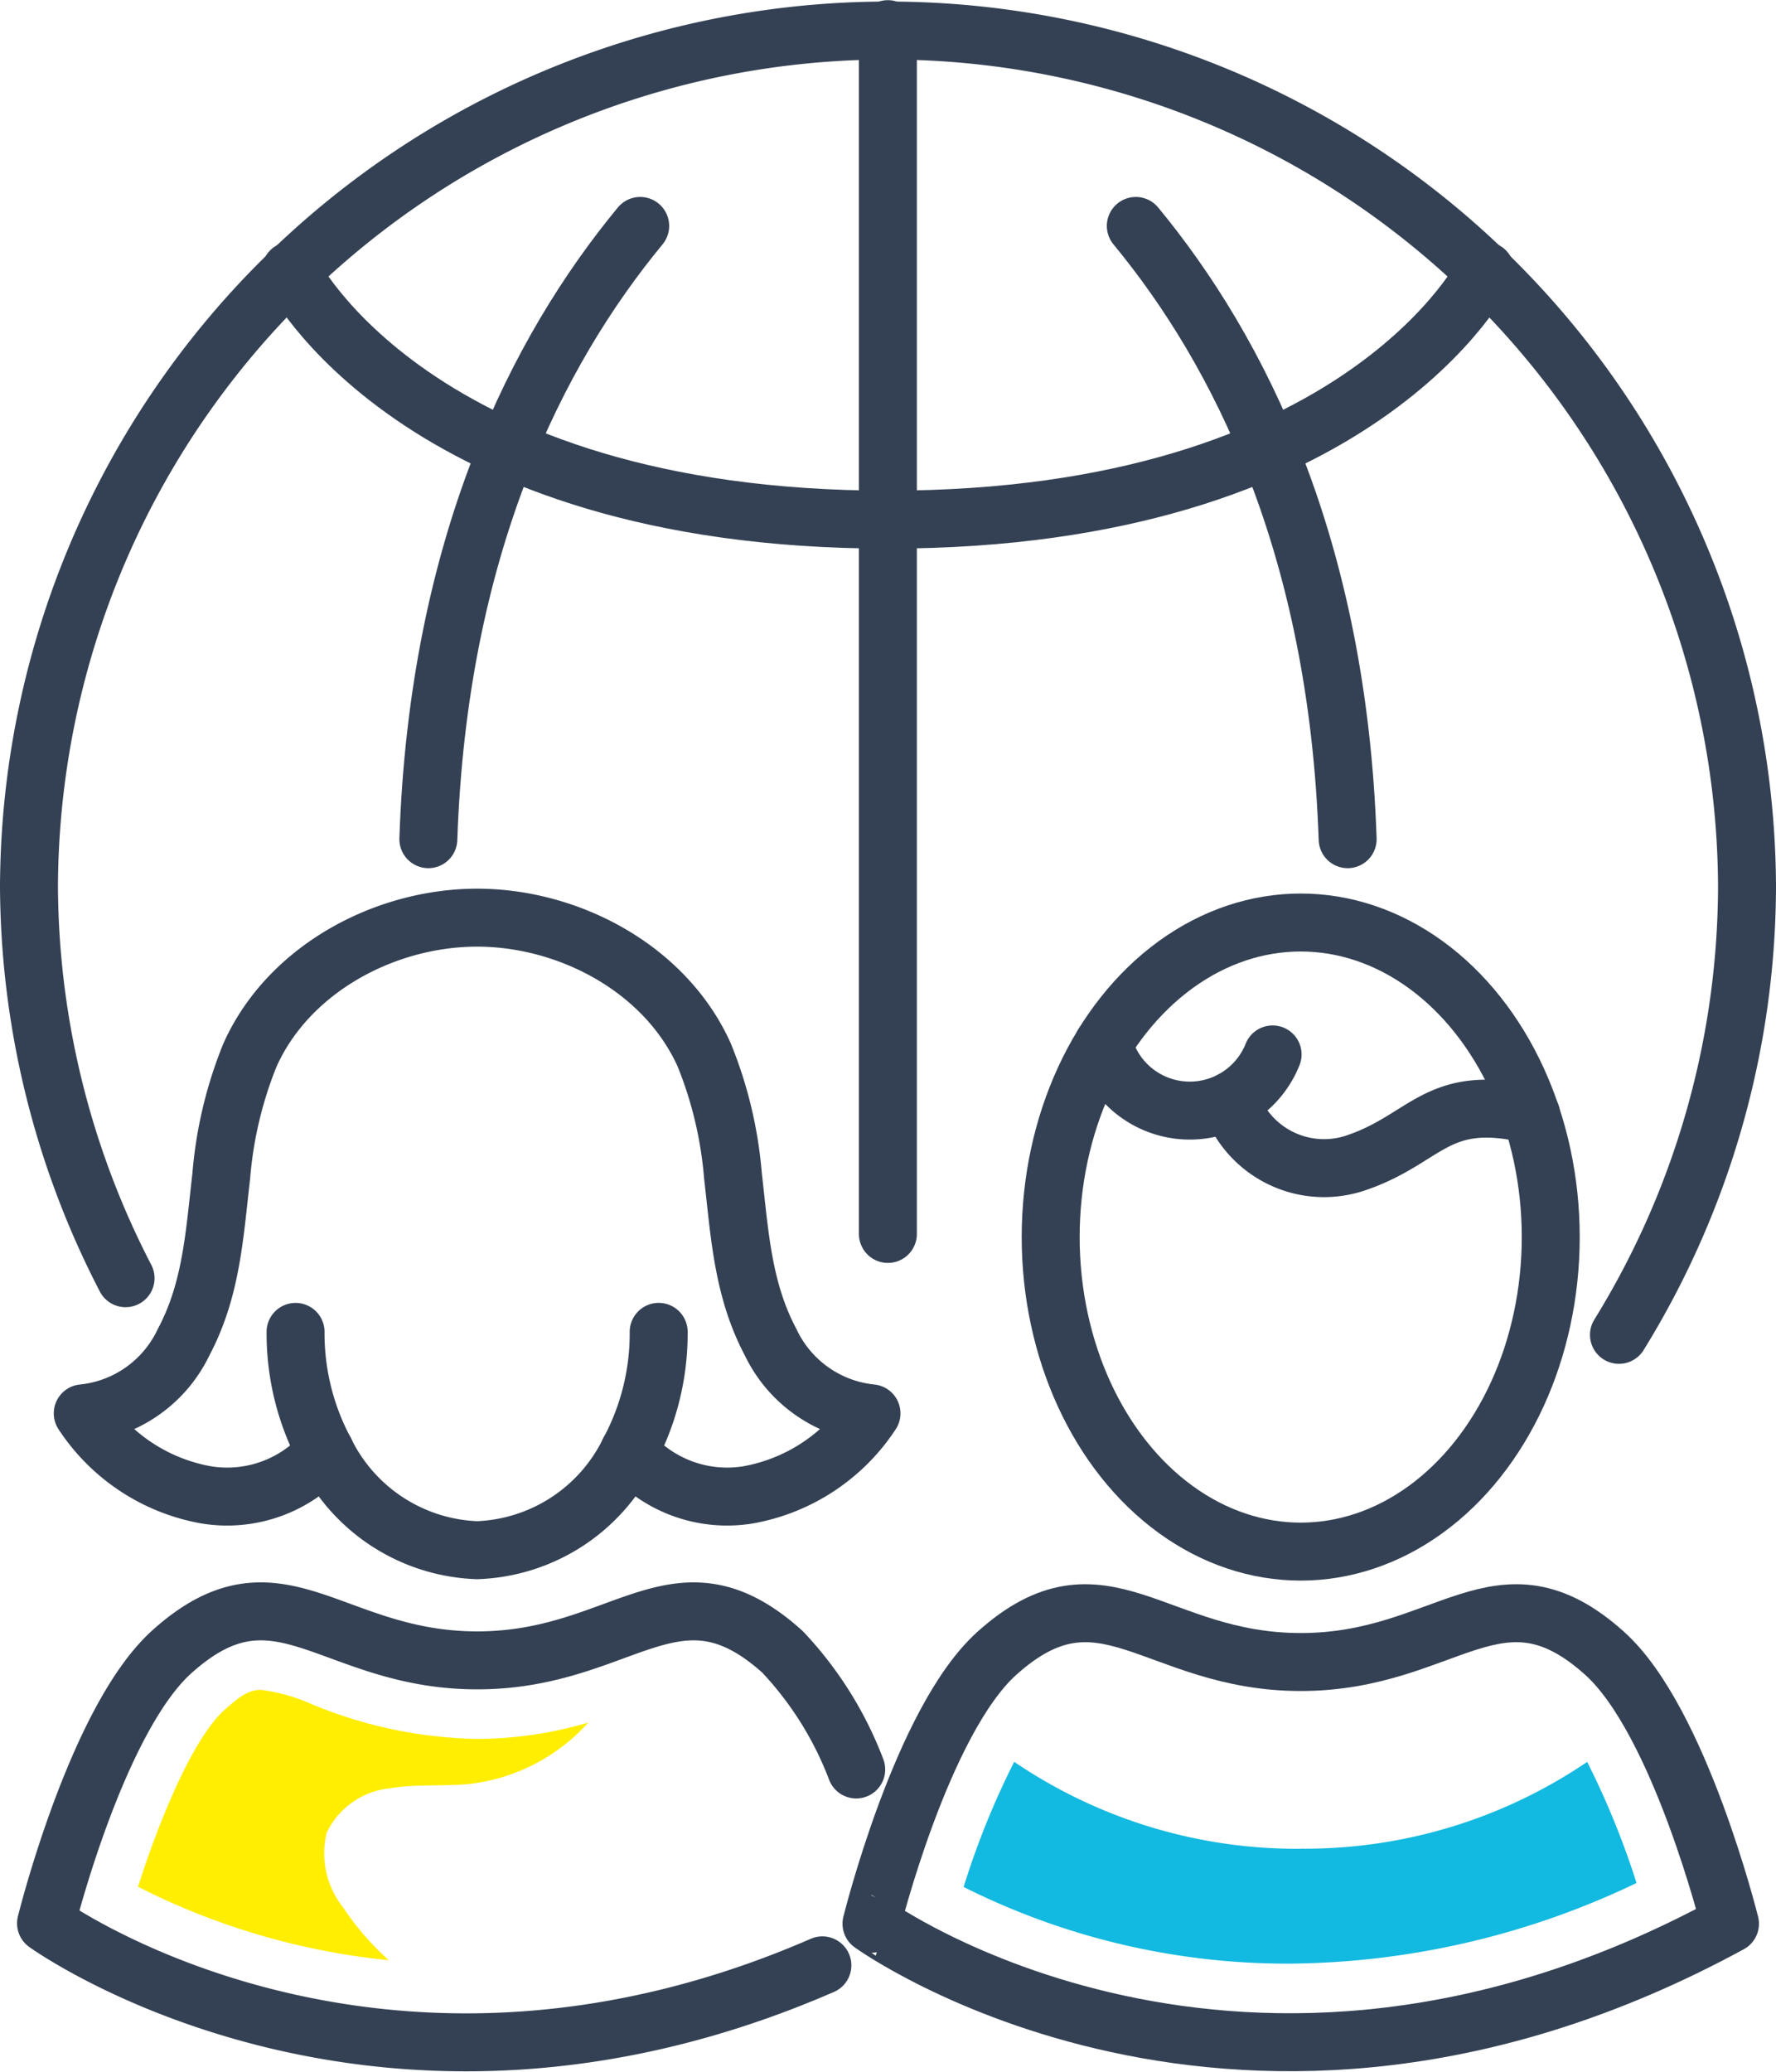
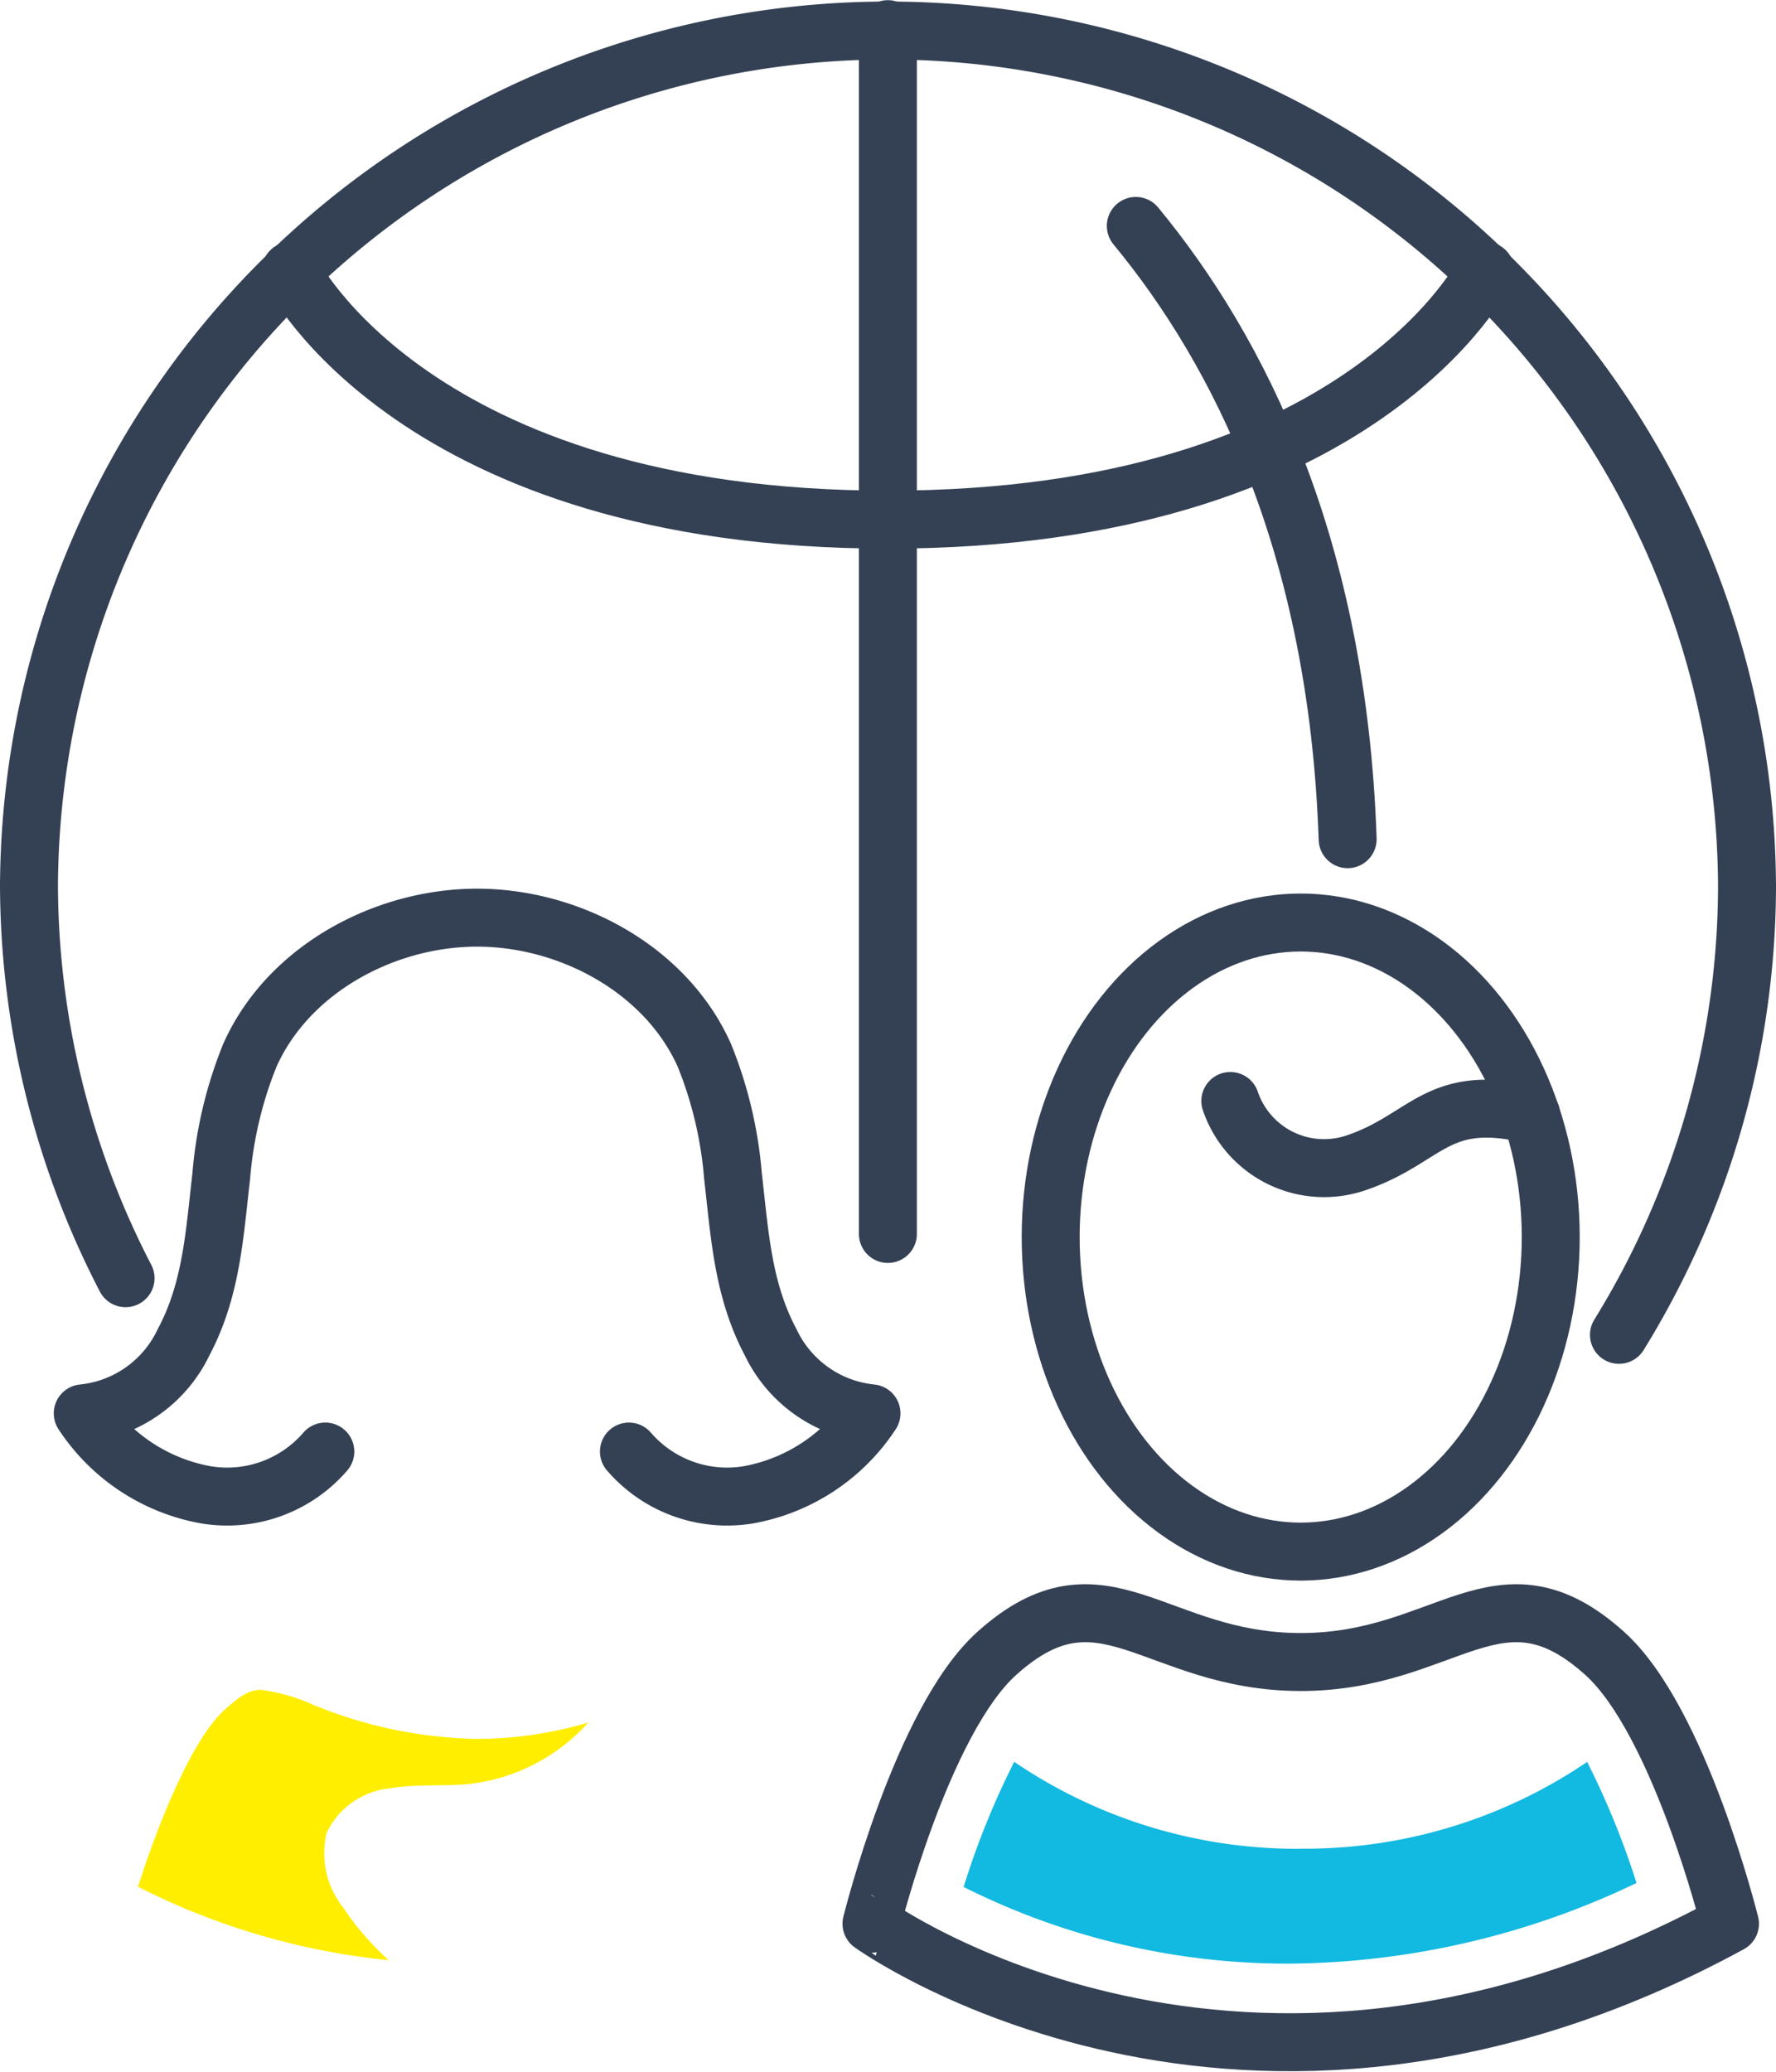
<svg xmlns="http://www.w3.org/2000/svg" width="91.936" height="107.224" viewBox="0 0 91.936 107.224">
  <g id="グループ_5767" data-name="グループ 5767" transform="translate(-542.403 -892.736)">
    <line id="線_268" data-name="線 268" y2="62.354" transform="translate(588.365 894.244)" fill="none" stroke="#344154" stroke-linecap="round" stroke-linejoin="round" stroke-width="3" />
    <path id="パス_10181" data-name="パス 10181" d="M62.913,42.588C38.358,42.588,32,29.708,32,29.708" transform="translate(525.452 877.041)" fill="none" stroke="#344154" stroke-linecap="round" stroke-linejoin="round" stroke-width="3" />
    <path id="パス_10182" data-name="パス 10182" d="M128.881,24.572c5.348,6.477,10.45,16.573,10.966,31.738" transform="translate(472.318 879.857)" fill="none" stroke="#344154" stroke-linecap="round" stroke-linejoin="round" stroke-width="3" />
    <path id="パス_10183" data-name="パス 10183" d="M100.487,42.588c24.555,0,30.916-12.88,30.916-12.88" transform="translate(487.891 877.041)" fill="none" stroke="#344154" stroke-linecap="round" stroke-linejoin="round" stroke-width="3" />
    <path id="パス_10184" data-name="パス 10184" d="M7,66.652A44.418,44.418,0,0,1,2,46.128v.387a44.468,44.468,0,1,1,88.936.067V46.2a44.327,44.327,0,0,1-6.629,23.383" transform="translate(541.903 892.236)" fill="none" stroke="#344154" stroke-linecap="round" stroke-linejoin="round" stroke-width="3" />
-     <path id="パス_10185" data-name="パス 10185" d="M47.782,56.31C48.3,41.145,53.4,31.049,58.748,24.572" transform="translate(516.795 879.857)" fill="none" stroke="#344154" stroke-linecap="round" stroke-linejoin="round" stroke-width="3" />
    <path id="パス_10186" data-name="パス 10186" d="M36.438,131.483l.041.046a6.707,6.707,0,0,0,6.152,2.191,9.67,9.67,0,0,0,6.363-4.214,6.505,6.505,0,0,1-5.222-3.685c-1.444-2.718-1.6-5.585-1.948-8.6a21.208,21.208,0,0,0-1.485-6.255c-2-4.462-6.992-7.114-11.76-7.114s-9.764,2.652-11.76,7.114a21.208,21.208,0,0,0-1.484,6.255c-.35,3.013-.5,5.88-1.949,8.6a6.5,6.5,0,0,1-5.221,3.685,9.668,9.668,0,0,0,6.363,4.214,6.708,6.708,0,0,0,6.153-2.191l.04-.046" transform="translate(538.522 836.377)" fill="none" stroke="#344154" stroke-linecap="round" stroke-linejoin="round" stroke-width="3" />
-     <path id="パス_10187" data-name="パス 10187" d="M51.356,151.317a12.928,12.928,0,0,1-1.538,6.2,9.12,9.12,0,0,1-7.861,5.1,9.125,9.125,0,0,1-7.873-5.126,12.932,12.932,0,0,1-1.525-6.172" transform="translate(525.144 810.348)" fill="none" stroke="#344154" stroke-linecap="round" stroke-linejoin="round" stroke-width="3" />
-     <path id="パス_10188" data-name="パス 10188" d="M45.894,191.536a18.327,18.327,0,0,0-3.822-6.094c-5.5-4.946-8.208.448-15.8.448s-10.3-5.395-15.8-.448C6.563,188.955,3.955,199.5,3.955,199.5s16.98,12.268,40.188,2.174" transform="translate(540.831 792.777)" fill="none" stroke="#344154" stroke-linecap="round" stroke-linejoin="round" stroke-width="3" />
    <path id="パス_10189" data-name="パス 10189" d="M143.02,199.636s-2.6-10.495-6.486-13.993c-5.475-4.925-8.173.447-15.735.447s-10.259-5.372-15.734-.447c-3.889,3.5-6.486,13.993-6.486,13.993S117.676,213.434,143.02,199.636Z" transform="translate(488.937 792.662)" fill="none" stroke="#344154" stroke-linecap="round" stroke-linejoin="round" stroke-width="3" />
    <ellipse id="楕円形_44" data-name="楕円形 44" cx="12.943" cy="16.279" rx="12.943" ry="16.279" transform="translate(596.792 940.48)" fill="none" stroke="#344154" stroke-linecap="round" stroke-linejoin="round" stroke-width="3" />
-     <path id="パス_10190" data-name="パス 10190" d="M125.175,118.294a4.614,4.614,0,0,0,8.754.554" transform="translate(474.351 828.459)" fill="none" stroke="#344154" stroke-linecap="round" stroke-linejoin="round" stroke-width="3" />
    <path id="パス_10191" data-name="パス 10191" d="M139.716,124.859a5.126,5.126,0,0,0,6.43,3.227c3.758-1.24,4.208-3.691,9.14-2.522" transform="translate(466.376 824.857)" fill="none" stroke="#344154" stroke-linecap="round" stroke-linejoin="round" stroke-width="3" />
    <path id="パス_10192" data-name="パス 10192" d="M126.591,205.1a26.055,26.055,0,0,1-14.833-4.5,41.854,41.854,0,0,0-2.618,6.476,37.343,37.343,0,0,0,16.887,3.968h0a42.243,42.243,0,0,0,17.946-4.174,42.171,42.171,0,0,0-2.555-6.266,26.059,26.059,0,0,1-14.827,4.492" transform="translate(483.146 783.318)" fill="#12b9e0" />
    <path id="パス_10193" data-name="パス 10193" d="M23.586,193.125a9.443,9.443,0,0,0-2.717-.778c-.642,0-1.091.325-1.9,1.049-1.59,1.43-3.321,5.553-4.467,9.142a36.683,36.683,0,0,0,12.981,3.8,14.524,14.524,0,0,1-2.374-2.746,4.5,4.5,0,0,1-.842-3.84,4.069,4.069,0,0,1,3.281-2.31c1.382-.237,2.8-.084,4.2-.236a9.766,9.766,0,0,0,6.066-3.169,20.405,20.405,0,0,1-5.759.849,23.353,23.353,0,0,1-8.471-1.762" transform="translate(535.044 787.846)" fill="#fe0" />
  </g>
</svg>